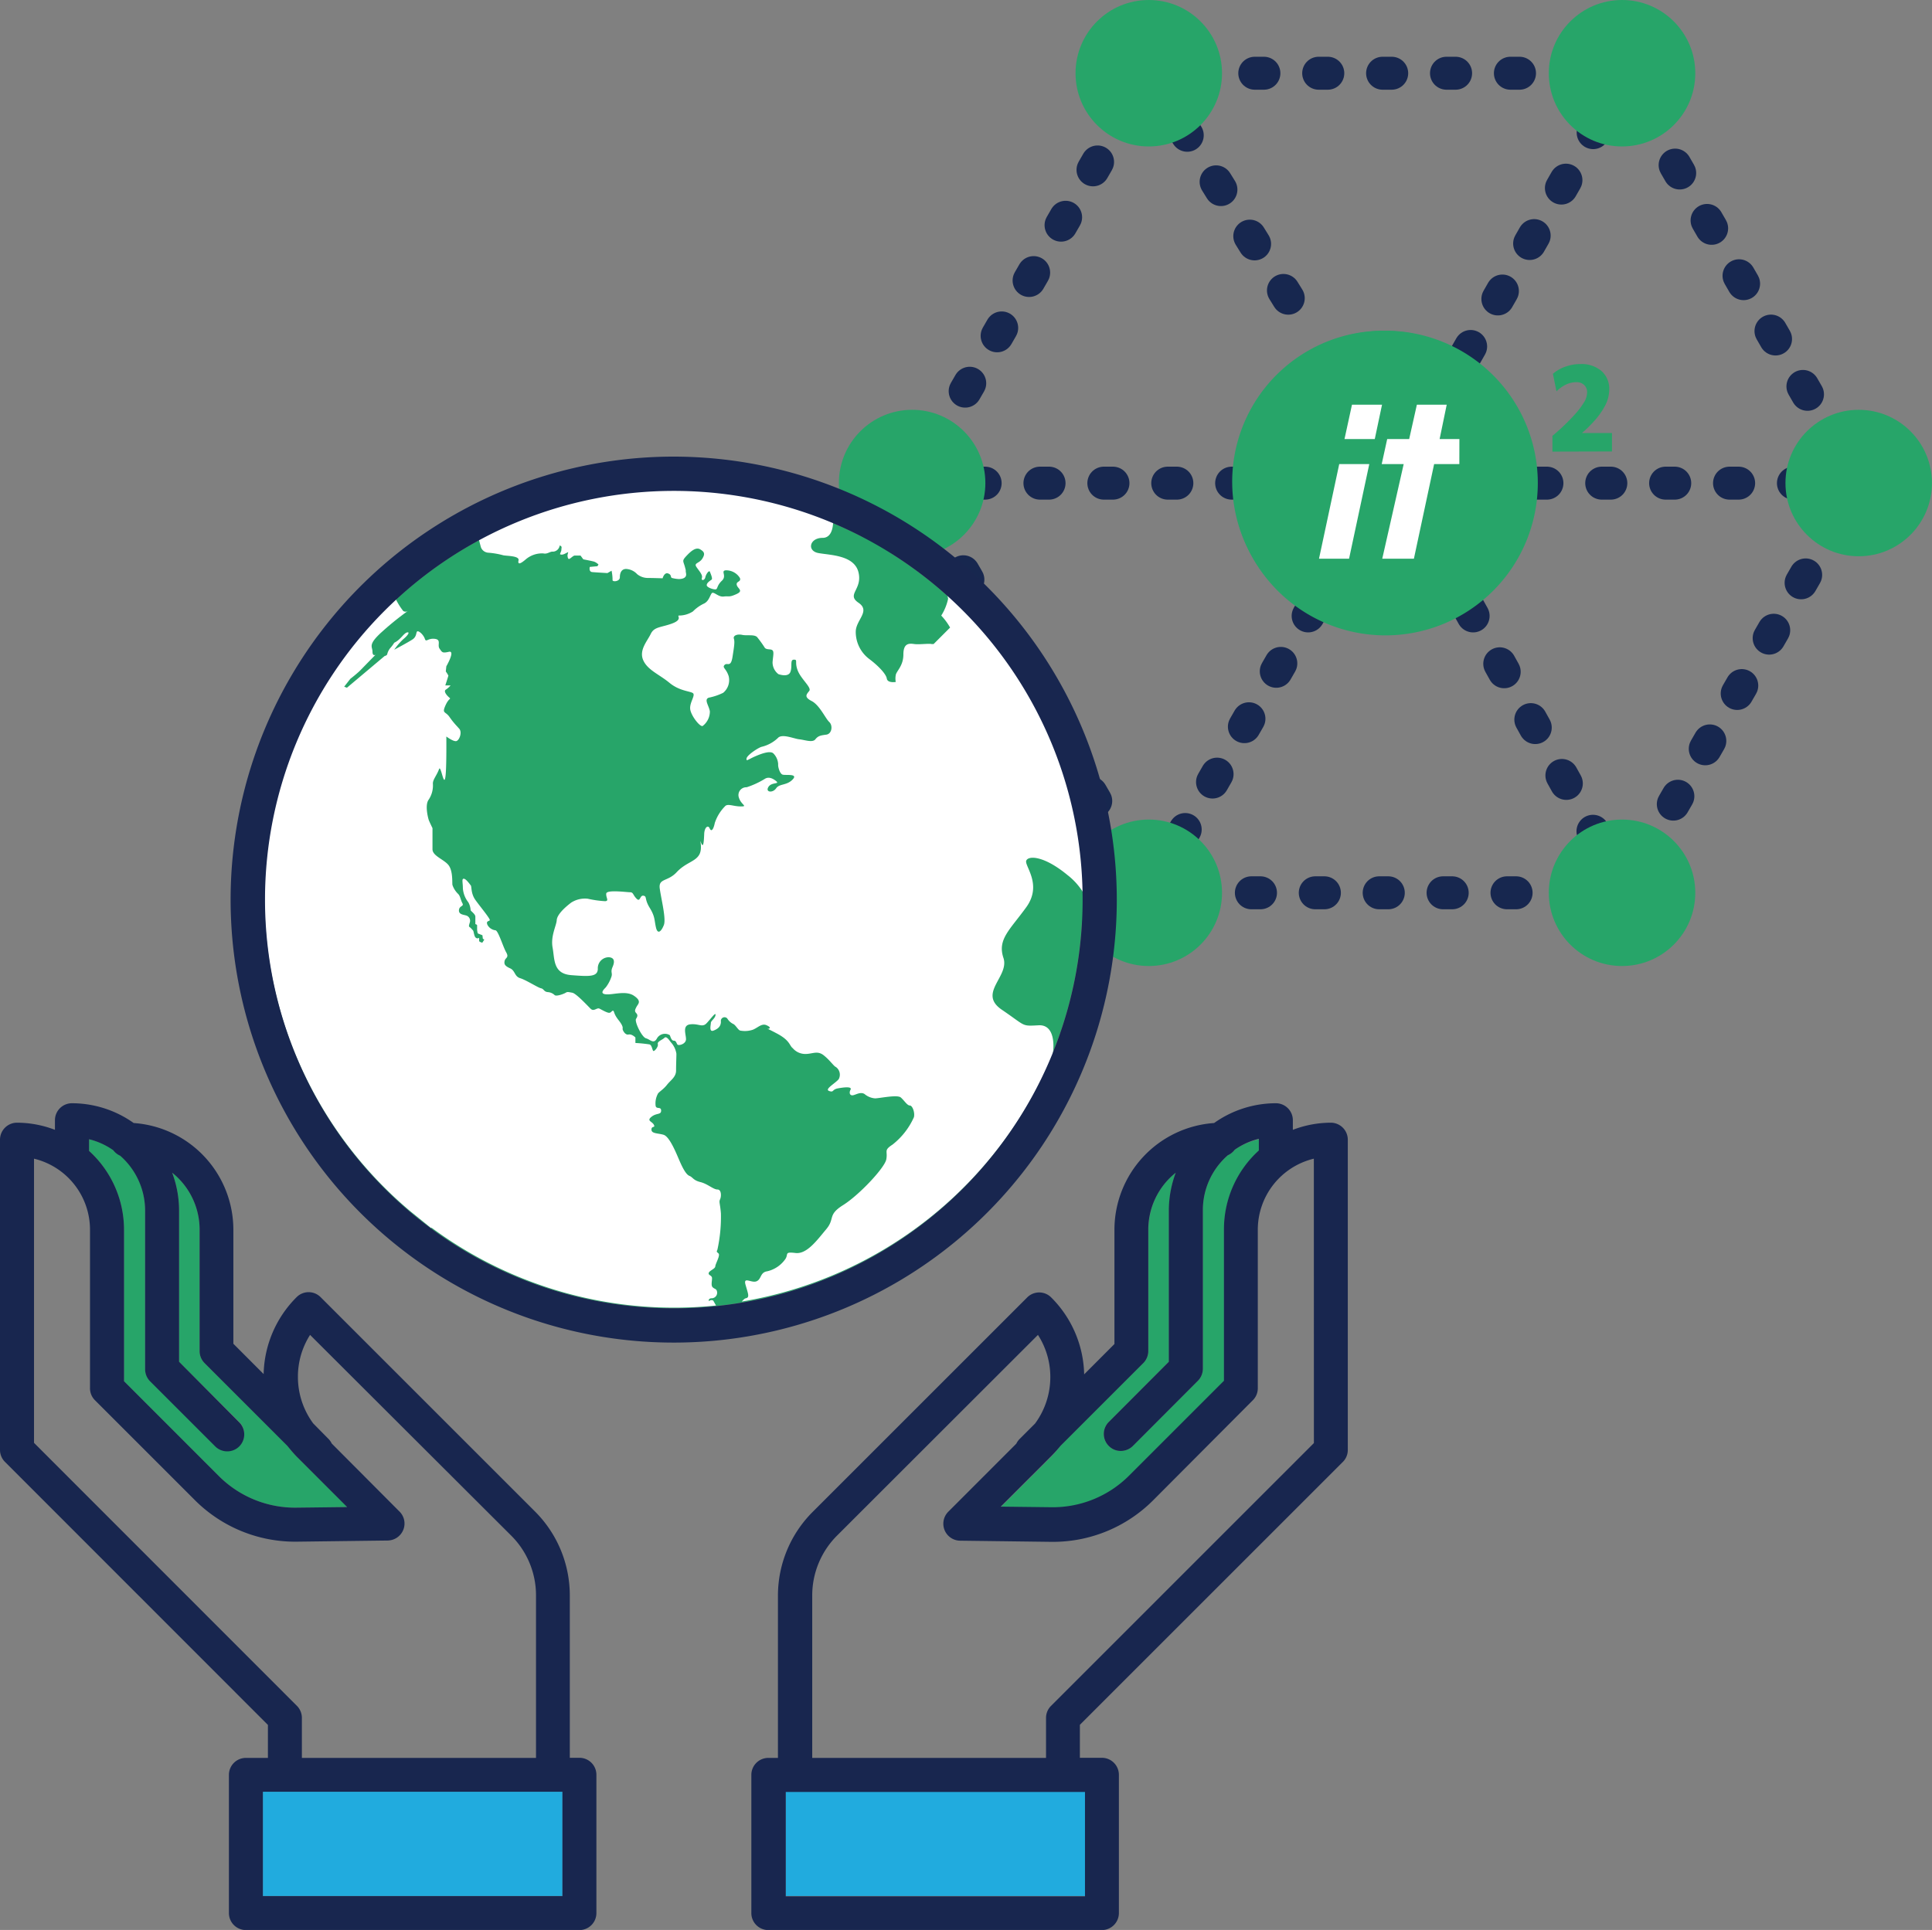
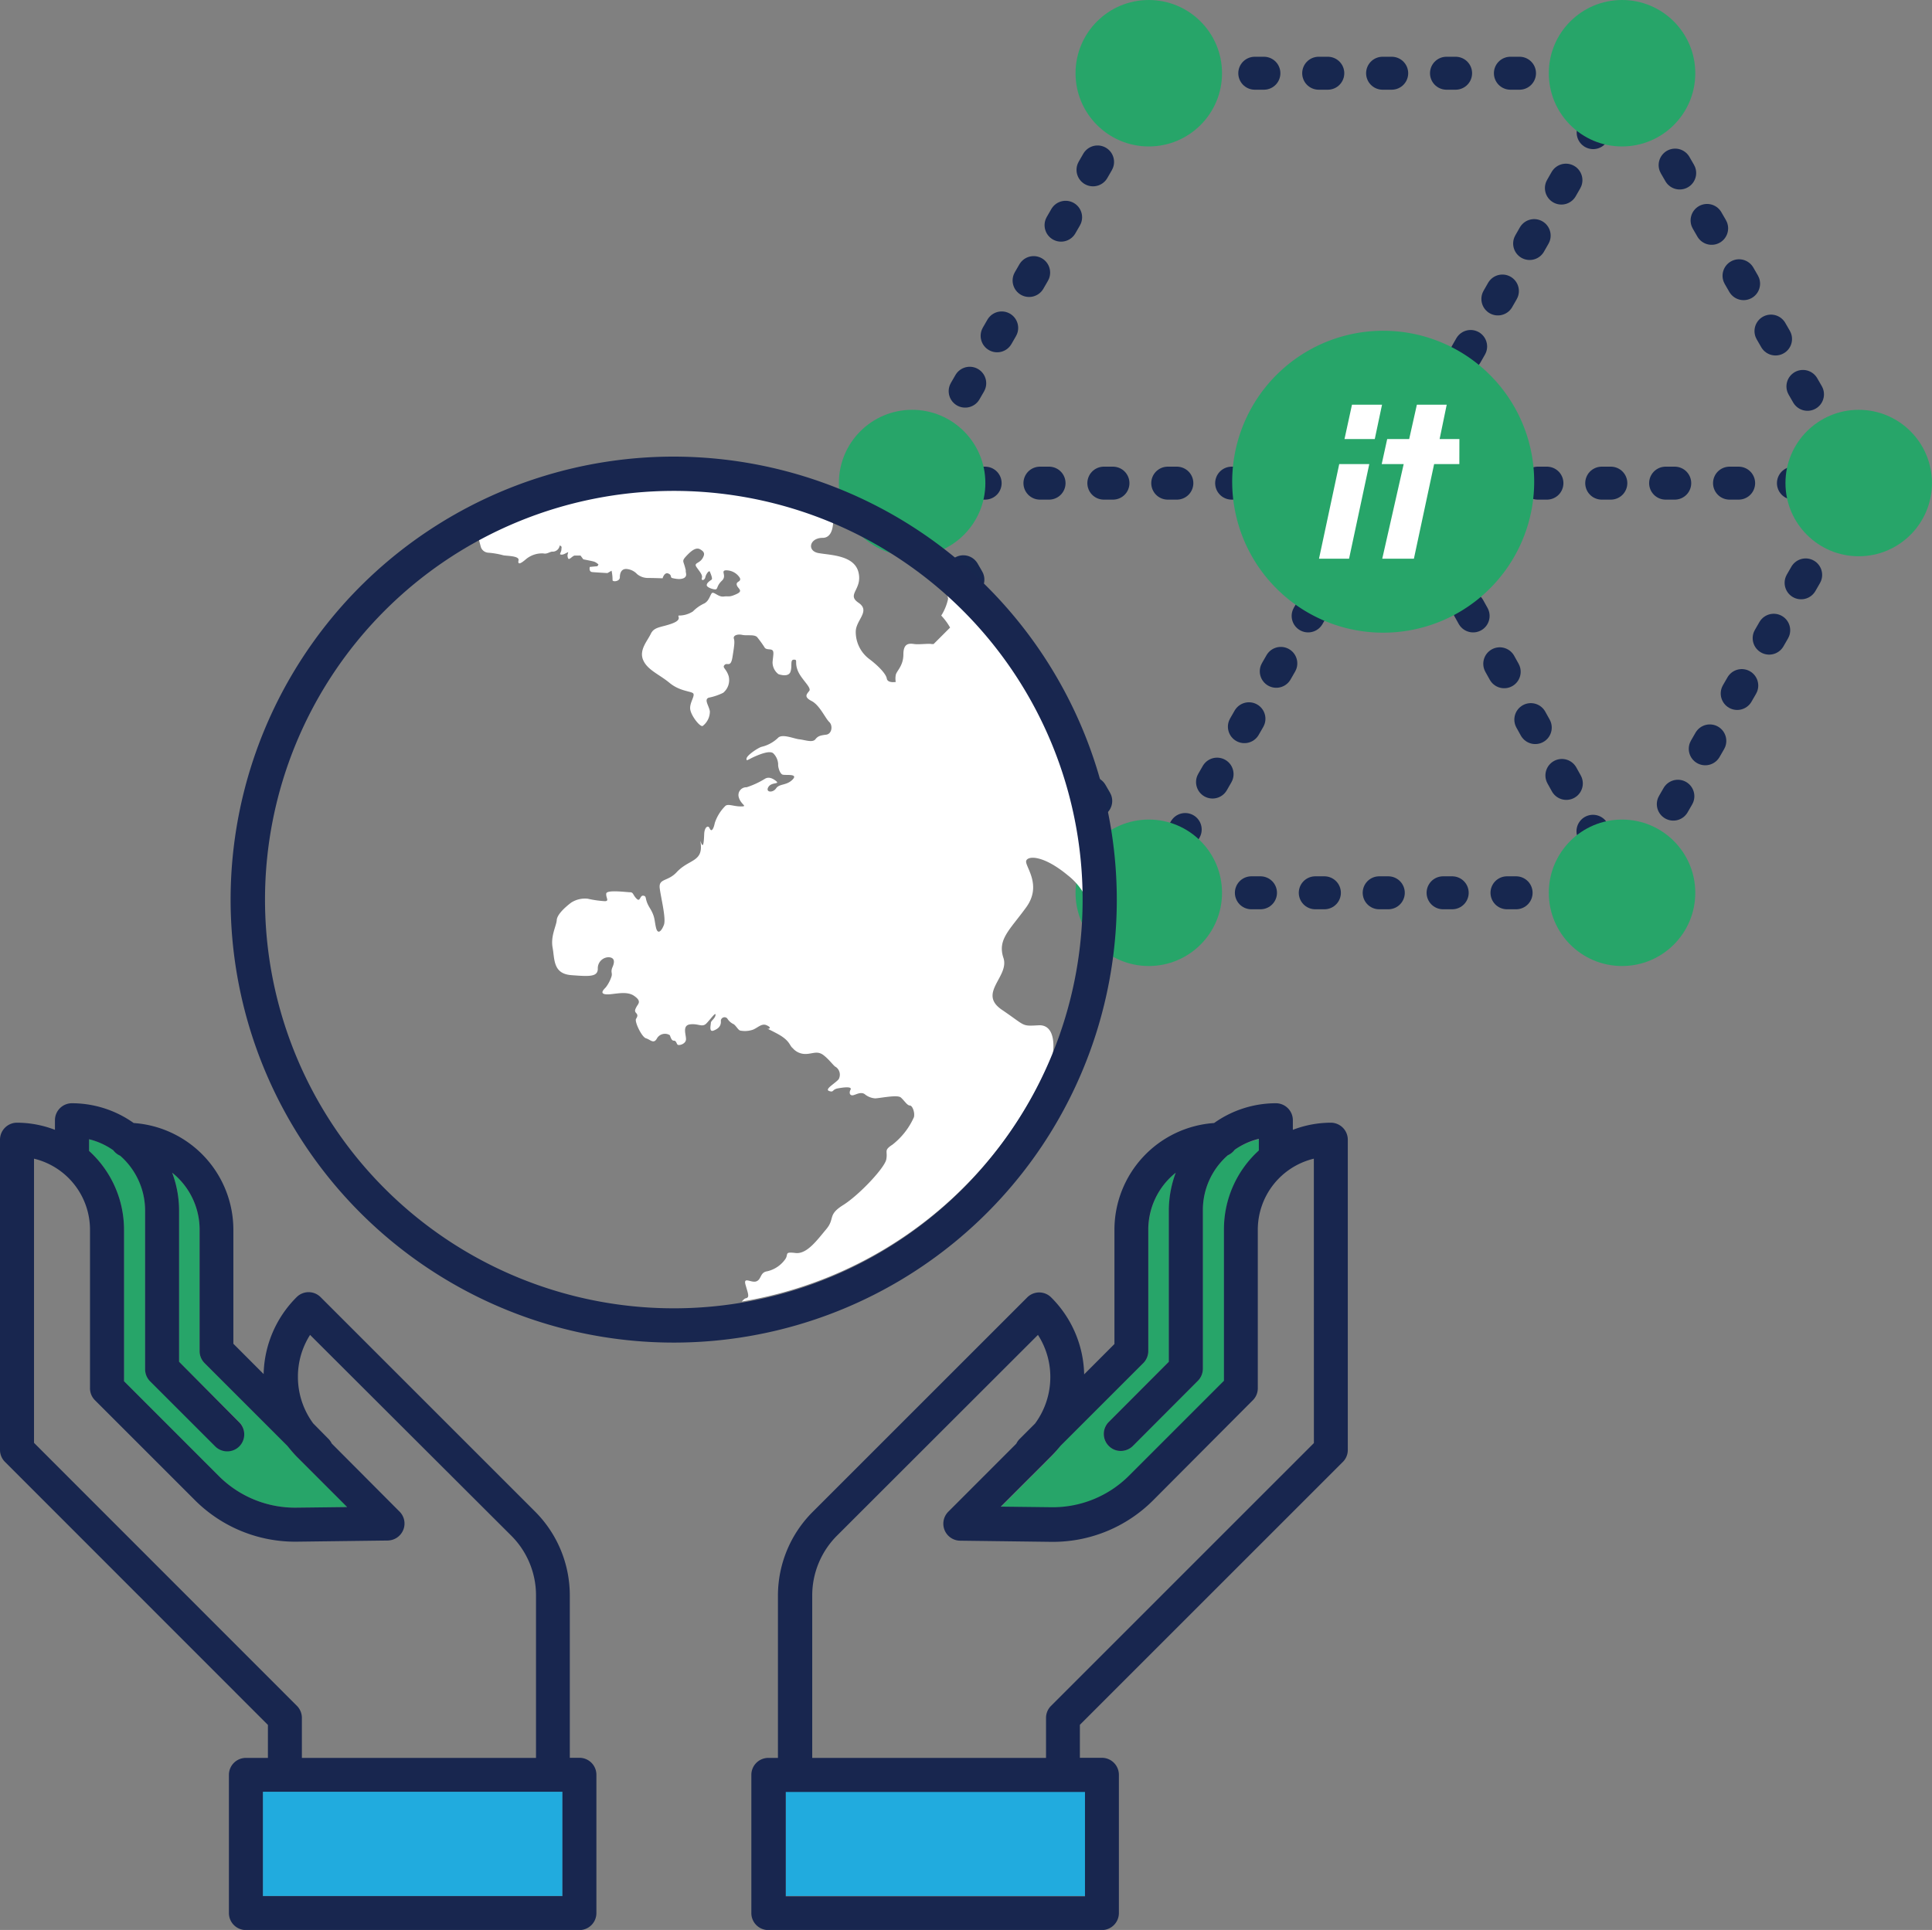
<svg xmlns="http://www.w3.org/2000/svg" width="351.61" height="351.32" viewBox="0 0 351.61 351.32">
  <rect x="0" y="0" width="351.61" height="351.32" fill="#808080" stroke="none" />
  <defs>
    <style>.cls-1{fill:none;stroke:#17274f;stroke-linecap:round;stroke-linejoin:round;stroke-width:6px;stroke-dasharray:1.66 9.97;}.cls-2{fill:#27a569;}.cls-3{fill:#fff;}.cls-4{fill:#18264f;}.cls-5{fill:#21abde;}</style>
  </defs>
  <g id="Layer_2" data-name="Layer 2">
    <g id="Layer_1-2" data-name="Layer 1">
      <polyline class="cls-1" points="276.54 13.33 276.54 13.33 227.74 13.33" />
      <line class="cls-1" x1="328.95" y1="71.78" x2="304.53" y2="29.48" />
      <line class="cls-1" x1="304.53" y1="146.38" x2="328.95" y2="104.08" />
      <polyline class="cls-1" points="227.74 162.52 227.74 162.52 276.54 162.52" />
      <line class="cls-1" x1="175.32" y1="104.08" x2="199.75" y2="146.38" />
      <line class="cls-1" x1="199.75" y1="29.48" x2="175.32" y2="71.78" />
      <line class="cls-1" x1="267.29" y1="110.67" x2="296.14" y2="162.52" />
-       <line class="cls-1" x1="209.07" y1="13.33" x2="238.63" y2="61.02" />
      <line class="cls-1" x1="279.87" y1="87.95" x2="338.27" y2="87.95" />
      <line class="cls-1" x1="166" y1="87.95" x2="224.41" y2="87.95" />
      <line class="cls-1" x1="266.82" y1="64.51" x2="296.14" y2="13.33" />
      <line class="cls-1" x1="209.07" y1="162.52" x2="239.4" y2="109.81" />
      <polygon class="cls-2" points="249.57 84.69 255.92 84.69 254.46 91.17 248.15 91.17 249.57 84.69" />
-       <path class="cls-2" d="M252.14,60.2a27.73,27.73,0,1,0,27.73,27.73A27.72,27.72,0,0,0,252.14,60.2Zm14,24.49h-4.6l-1.42,6.48h4.1v4.59h-5.05l-1.34,6.31H252l1.42-6.31h-6.22l-1.34,6.31h-5.51l1.37-6.31h-3.55V91.17h4.52l1.37-6.48h-4v-4.6h5l1.37-6.31h5.52l-1.33,6.31h6.34l1.42-6.31h5.47l-1.33,6.31h3.63Z" />
      <circle class="cls-2" cx="209.07" cy="13.33" r="13.33" />
      <circle class="cls-2" cx="166" cy="87.93" r="13.33" />
      <circle class="cls-2" cx="338.27" cy="87.93" r="13.33" />
      <circle class="cls-2" cx="295.2" cy="162.52" r="13.33" />
      <circle class="cls-2" cx="209.07" cy="162.52" r="13.33" />
      <circle class="cls-2" cx="295.2" cy="13.33" r="13.33" />
      <rect class="cls-3" x="236.41" y="67.97" width="29.91" height="37.8" />
-       <path class="cls-2" d="M282.53,82.21V79.34a39.54,39.54,0,0,0,4.17-4,14.49,14.49,0,0,0,1.67-2.25,3.5,3.5,0,0,0,.47-1.67,1.73,1.73,0,0,0-.54-1.34,1.94,1.94,0,0,0-1.41-.51A4.47,4.47,0,0,0,285,70a6.35,6.35,0,0,0-1.73,1.24l-.65-3.19a6.87,6.87,0,0,1,2.26-1.3,7.85,7.85,0,0,1,2.73-.48,5.59,5.59,0,0,1,3.84,1.26,4.3,4.3,0,0,1,1.42,3.4,6.37,6.37,0,0,1-.71,2.83,14,14,0,0,1-2.2,3.07,21.82,21.82,0,0,1-2.06,2h5.47v3.35Z" />
      <path class="cls-2" d="M251.74,60.21a27.48,27.48,0,1,0,27.47,27.48A27.47,27.47,0,0,0,251.74,60.21Zm-6.22,41.49h-5.47l3.68-17.22h5.47Zm-.83-21.78,1.36-6.25h5.47l-1.32,6.25Zm20.9,4.56H261l-3.68,17.22h-5.76l3.9-17.22h-4l1-4.56h4l1.4-6.25h5.43L262,79.92h3.6Z" />
-       <circle class="cls-2" cx="122.62" cy="163.75" r="74.4" />
-       <path class="cls-3" d="M129,231.67c-.18.45.44.45.56.85s-.25,1.42.13,1.8.72.24.81.84a1,1,0,0,1-1,1.17c-.62,0-.62.66-.35.43a.64.64,0,0,1,.66,0l.5.89a74.29,74.29,0,0,1-51.79-14.18l-.06.08-3.82-3.09A74.33,74.33,0,0,1,72,109a12.48,12.48,0,0,0,1.38,2.22.76.76,0,0,0,.84,0,52.92,52.92,0,0,0-4.55,3.66c-2.83,2.5-1.88,2.79-1.88,3.73s.56.57.56.57l-2.82,2.89c-.64.63-1.77,1.5-1.77,1.5L62.64,125l.5.19L70,119.42s.42-.09.47-.33A2.82,2.82,0,0,1,71,118a6.48,6.48,0,0,0,.75-1,3.53,3.53,0,0,0,.94-.66c.53-.47,1-1.18,1.47-1.23s0,.62-.75,1.23a11.18,11.18,0,0,0-1.66,1.93s2.5-1.32,3.34-1.88.57-1.42.9-1.47,1.09.66,1.33,1.37.51-.14,1.79,0,.42,1.13.89,1.79.47.85,1.7.57-.47,2.64-.47,2.64l-.1.94a5.45,5.45,0,0,1,.47.75c0,.09-.56,1.79-.56,1.79H82a3.92,3.92,0,0,1-.85.76c-.47.27.1,1,.57,1.41s0,0-.66,1.5,0,1,.75,2.08S83,132,83.58,132.66s0,2.16-.56,2.25-1.79-.84-1.79-.84c.09,14.13-.86,4.71-1.32,5.93s-1.13,1.89-1.13,2.64a4.63,4.63,0,0,1-.76,2.92c-.75,1-.09,3.4,0,3.68s.69,1.51.69,1.51v3.85c0,1.26,2.26,1.89,3,3s.56,3.14.63,3.49a4.06,4.06,0,0,0,1,1.6c.44.4.47,1.09.81,1.72s-.53.41-.62,1.23.78.85,1.26,1a1,1,0,0,1,.69,1.35c-.26.89-.12.57.33,1.08s.26.18.51,1.12.88.53.88.53v.57c0,.16.57.32.57.32l.37-.57s-.28-.13-.28-.22-.06-.57-.06-.57l-.85-.34a4.23,4.23,0,0,1-.12-.66v-.81c0-.14-.32-.22-.32-.22s0-.85,0-1.35-.83-1-.86-1.2a3.39,3.39,0,0,0-.41-1.41,4.67,4.67,0,0,1-1-2.55c0-1.06-.25-1.75.16-1.75s1.1,1,1.28,1.22,0,1.44.81,2.6,2.83,3.55,2.64,3.75-.71.11-.42.82a1.91,1.91,0,0,0,1.48,1c.51.13,1.36,3,1.93,4s-.14.95-.28,1.56.06.94,1,1.36.76,1.47,1.84,1.8,3.2,1.71,3.77,1.83.5.63,1.25.7a2,2,0,0,1,1.26.56c.37.25,1.69-.25,2-.45s.5-.12,1.19,0,2.7,2.28,3.32,2.9,1.14-.25,1.64,0,1.45.82,1.82.75.38-.37.63-.37.06.5,1,1.69.75,1.45.75,1.64.44,1.13,1.07,1,1.26.54,1.26.54v1a25.72,25.72,0,0,1,2.57.26c.44.12.5,1.06.69,1.19s.95-.76.82-1.25.82-.76,1.2-1.14.88.45,1.18.82a4,4,0,0,1,1,2.07c0,.75-.06,1.89-.06,3.07s-1,1.76-1.64,2.58-1.32,1.2-1.63,1.57a3.7,3.7,0,0,0-.45,2.27c.13.69,1,.06,1,.87s-.83.38-1.76,1.13.12.82.44,1.45-.44.13-.44.88,1.14.63,2.2.94,2.2,3.08,2.82,4.53,1.26,2.7,1.89,2.95.69.81,2,1.13,2.35,1.35,3.1,1.35.72,1.27.48,1.79,0,.66.15,2.55a27.92,27.92,0,0,1-.63,6.59c-.2.47-.15.38.2.72s-.56,1.86-.59,2.33S129.2,231.24,129,231.67Z" />
      <path class="cls-3" d="M197.17,162.53a11.9,11.9,0,0,0-2.87-3.22c-4.33-3.58-7.16-3.58-7.53-2.64s3,4.33,0,8.48-5.28,5.84-4.15,9.23-4.74,6.41-.29,9.43,3.5,3,6.7,2.83,2.76,4.48,2.52,5.38A74.55,74.55,0,0,1,135,236.93c.28-.32.53-.57.74-.6.75-.14.38-.88-.06-2.46s1.07-.25,2-.63.62-1.63,1.95-1.82a5.53,5.53,0,0,0,3.32-2.26c.57-.88-.25-1.32,1.83-1.07s3.95-2.38,5.59-4.33.18-2.58,3.07-4.39,7.57-6.77,7.86-8.33-.52-1.6,1.13-2.68a13.13,13.13,0,0,0,3.9-5c.2-.85-.27-2.12-.75-2.12s-1-.9-1.64-1.46-3.9.16-4.69.16a3.35,3.35,0,0,1-1.91-.79c-.72-.44-1.51.1-2.07.22s-.81-.38-.48-1-1.16-.46-2.29-.25-.69.79-1.6.48,1.07-1.36,1.73-2.14a1.71,1.71,0,0,0-.51-2.23c-.37-.13-1.09-1.25-2.23-2.14s-2-.23-3.32-.23a3,3,0,0,1-2.3-1.06c-.63-.47-.44-1.41-3-2.73-1.11-.59-1.53-.77-1.62-.82.06,0,.27.07.33,0s.41-.22-.47-.62-1.6.46-2.48.81a4.51,4.51,0,0,1-2.32.16c-.38-.09-.82-1-1.26-1.2a2.57,2.57,0,0,1-1.09-1,.67.67,0,0,0-1.16.57c0,.81-.45,1.29-1.33,1.63s-.5-1-.5-1.39.78-.81.85-1.44-.79.6-1.6,1.47-1.39.07-2.95.22-.82,1.8-.82,2.7-1.32,1.23-1.54,1-.22-.72-.68-.72-.61-.76-.73-1a1.68,1.68,0,0,0-2.33.57c-.6,1.13-1.23.21-2,0s-2.13-3.05-1.81-3.55.31-.73,0-1.07-.19-.6.09-1.13,1-1-.48-2-3.85-.13-5.11-.26-.25-1,0-1.28a6.59,6.59,0,0,0,1-1.88c.27-.76-.21-.82.23-1.83s.31-1.69-.69-1.76a2,2,0,0,0-2,2.14c-.06,1.44-1.51,1.38-4.84,1.12s-3-2.89-3.39-5,.69-4,.75-5,1.39-2.26,2.64-3.21a4.66,4.66,0,0,1,3-.7,19.17,19.17,0,0,0,3.18.45c.76-.06.12-.62.19-1.38s3.7-.25,4.33-.25.51.5,1.2,1.18.57-.68,1.25-.55.13.57,1.13,2.2.82,2.2,1.14,3.58,1,.69,1.44-.45-.5-4.77-.75-6.65,1.44-1.2,3.07-2.95,3.33-1.89,4.09-3.15-.07-3.32.37-2.19.51-.44.56-1.64.7-1.7,1-1,.69.19.93-1a7.8,7.8,0,0,1,1.83-3c.49-.6,1.51,0,2.89,0s.06-.26-.35-1.64a1.42,1.42,0,0,1,1.42-1.85,15.27,15.27,0,0,0,3.33-1.54c.5-.31,1.16-.28,2,.38s-.82.16-1.38,1.13.82,1.1,1.42.22,1.91-.47,3-1.6-1.29-.72-1.82-.89-.87-1.47-.81-1.89a3,3,0,0,0-.9-2c-.57-.47-2,0-3.3.57s-1.65,1-1.55.37,2.2-2,2.77-2.12a6.46,6.46,0,0,0,2.92-1.59c.76-.86,2.92.13,3.91.23s2.4.66,2.92,0,1-.71,2-.85,1.23-1.64.52-2.31-1.74-3.06-3.2-3.81-.9-1.23-.43-1.84-1.47-2.12-2.09-3.69.06-2-.7-2-.26,1.14-.63,2.2-2,.5-2.19.44a2.7,2.7,0,0,1-1.07-2.14c.06-1,.31-1.88,0-2.19s-1-.06-1.39-.44a20.14,20.14,0,0,0-1.44-2c-.57-.5-1.82-.19-2.7-.38s-1.69.12-1.51.69.07,1.32-.25,3.33-.95.94-1.44,1.45.3.62.75,2.07a3,3,0,0,1-1,3A10.49,10.49,0,0,1,129,127c-.95.32.06,1.5.19,2.51a3.31,3.31,0,0,1-1.32,2.65c-.5.18-2.13-1.9-2.26-3.09s1-2.51.5-2.89-2.45-.37-4.28-1.89-4-2.32-4.78-4.14.76-3.45,1.39-4.77,1.89-1.14,3.9-1.89.75-1.44,1.25-1.44a4.67,4.67,0,0,0,2.52-.75,6.94,6.94,0,0,1,2.06-1.45c.82-.44,1-1.32,1.33-1.82s1.19.69,2.2.56.93.19,2.32-.44.2-1,.06-1.69.88-.5.57-1.26a2.94,2.94,0,0,0-2.61-1.38c-.91.13.28,1-.65,1.88s-.76,1.45-1.08,1.57-1.69-.31-1.69-.75.63-.82.88-1-.19-1.14-.31-1.45-.69.38-.82,1-.81.7-.63.13-.5-1.25-1-2,.51-.62,1.07-1.5.37-1.26-.38-1.7-1.62.25-2.5,1.19-.57.89-.26,2.08,0,0,.19,1.13-1.45,1-1.45,1a6.05,6.05,0,0,1-1.12-.19c-.33-.13,0-.57-.7-.82s-1,.88-1,.88-1.89-.06-2.64-.06a3.08,3.08,0,0,1-2-.7,2.94,2.94,0,0,0-2-.94c-.83,0-1.14.69-1.14,1.51s-1.39.88-1.33.5a7.93,7.93,0,0,0-.18-1.69l-.75.43s-2.07-.12-2.76-.18-.45-.94-.45-.94l1.39-.13.19-.31a2.44,2.44,0,0,0-.76-.51c-.37-.12-2-.43-2-.43l-.51-.69H104.6c-.31,0-.81.62-1.06.62s-.26-.69-.26-.69l.13-.57-.63.32c-.63.31-.87.06-.87.06l.24-.63.06-.69s-.37-.44-.37-.13a1.3,1.3,0,0,1-1.19,1c-.57-.07-1,.5-1.77.32a4.59,4.59,0,0,0-3.25,1.13c-.88.75-1.45,1-1.26.12s-2.46-.76-2.89-.94a14.59,14.59,0,0,0-2.64-.44,1.53,1.53,0,0,1-1.32-1L87.09,98a74.63,74.63,0,0,1,64.54-3.22c0,1.18-.27,3.13-1.92,3.13-2.39,0-2.9,2.38-.75,2.77s6.52.37,7.28,3.51-2.26,4,0,5.53-.5,3.14-.5,5.28a6.17,6.17,0,0,0,2.51,5c1.5,1.13,3,2.64,3.14,3.52s1.63.62,1.63.62a3.47,3.47,0,0,1,0-1.25c.12-.75,1.39-1.64,1.39-3.77s1.12-2,2-1.88,2.63-.13,3.13,0l.37,0,3-3a11,11,0,0,0-1.61-2.18,9.46,9.46,0,0,0,1.25-3.06,5.88,5.88,0,0,0-.3-1.11c1.23,1.1,2.36,2.3,3.53,3.48l.19-.19,1.8,1.78-.19.2c.82.9,1.63,1.82,2.42,2.77l0,0A74,74,0,0,1,197.17,162.53Z" />
      <path class="cls-4" d="M122.62,89.36a74.4,74.4,0,1,1-74.39,74.39,74.4,74.4,0,0,1,74.39-74.39m0-6.24a80.64,80.64,0,1,0,80.63,80.63,80.72,80.72,0,0,0-80.63-80.63Z" />
      <path class="cls-2" d="M229.12,207.38v2.13a19.35,19.35,0,0,0-6.35,14.33v27.59l-17.28,17.28a19.63,19.63,0,0,1-14.12,5.74l-9.22-.11,9.18-9.18a25.91,25.91,0,0,0,1.7-2l15.07-15.07a3.1,3.1,0,0,0,.91-2.19v-22.1a13.27,13.27,0,0,1,5-10.37,19.62,19.62,0,0,0-1.26,6.83v27.59L201.8,258.84a3.08,3.08,0,0,0,0,4.38,3,3,0,0,0,2.17.9,3.12,3.12,0,0,0,2.2-.9L218,251.36a3.12,3.12,0,0,0,.91-2.18V220.3a13.25,13.25,0,0,1,4.54-10,3.21,3.21,0,0,0,1.25-1A13.08,13.08,0,0,1,229.12,207.38Z" />
      <rect class="cls-5" x="142.97" y="326.16" width="54.52" height="18.97" />
      <path class="cls-4" d="M242.23,204.37a19.36,19.36,0,0,0-6.94,1.3v-1.74a3.09,3.09,0,0,0-3.08-3.1,19.43,19.43,0,0,0-11.25,3.6,19.49,19.49,0,0,0-18.14,19.41v20.82l-5.51,5.52a20.38,20.38,0,0,0-6-14,3.08,3.08,0,0,0-4.37,0l-39,39a21.55,21.55,0,0,0-6.36,15.35V320h-1.75a3.09,3.09,0,0,0-3.09,3.1v25.14a3.09,3.09,0,0,0,3.09,3.1h60.7a3.1,3.1,0,0,0,3.1-3.1V323.08a3.1,3.1,0,0,0-3.1-3.1h-4v-6l47.85-47.85a3.06,3.06,0,0,0,.91-2.18V207.46A3.1,3.1,0,0,0,242.23,204.37ZM193,263.2l15.07-15.07a3.1,3.1,0,0,0,.91-2.19v-22.1a13.27,13.27,0,0,1,5-10.37,19.62,19.62,0,0,0-1.26,6.83v27.59L201.8,258.84a3.08,3.08,0,0,0,0,4.38,3,3,0,0,0,2.17.9,3.12,3.12,0,0,0,2.2-.9L218,251.36a3.12,3.12,0,0,0,.91-2.18V220.3a13.25,13.25,0,0,1,4.54-10,3.21,3.21,0,0,0,1.25-1,13.08,13.08,0,0,1,4.4-2v2.13a19.35,19.35,0,0,0-6.35,14.33v27.59l-17.28,17.28a19.63,19.63,0,0,1-14.12,5.74l-9.22-.11,9.18-9.18A25.91,25.91,0,0,0,193,263.2Zm4.46,63v19H143v-19Zm41.66-63.51-47.86,47.86a3.09,3.09,0,0,0-.89,2.18V320H147.82v-29.5a15.39,15.39,0,0,1,4.55-11L188.9,243a14.09,14.09,0,0,1,2.25,7.69,14.24,14.24,0,0,1-2.78,8.45l-2.83,2.83a3.11,3.11,0,0,0-.58.83l-12.37,12.38a3.09,3.09,0,0,0,2.14,5.28l16.56.21a25.77,25.77,0,0,0,18.57-7.56L228,254.9a3.06,3.06,0,0,0,.91-2.19V223.84a13.31,13.31,0,0,1,10.2-12.92Z" />
      <path class="cls-2" d="M16.21,207.38v2.13a19.36,19.36,0,0,1,6.36,14.33v27.59l17.27,17.28A19.63,19.63,0,0,0,54,274.45l9.22-.11L54,265.16c-.61-.63-1.16-1.29-1.7-2L37.23,248.13a3.09,3.09,0,0,1-.9-2.19v-22.1a13.28,13.28,0,0,0-5-10.37,19.62,19.62,0,0,1,1.26,6.83v27.59l10.95,10.95a3.09,3.09,0,0,1-2.18,5.28,3.11,3.11,0,0,1-2.19-.9L27.31,251.36a3.11,3.11,0,0,1-.9-2.18V220.3a13.29,13.29,0,0,0-4.54-10,3.17,3.17,0,0,1-1.26-1A13.08,13.08,0,0,0,16.21,207.38Z" />
      <rect class="cls-5" x="47.84" y="326.16" width="54.52" height="18.97" />
      <path class="cls-4" d="M0,207.46v56.48a3.06,3.06,0,0,0,.91,2.18L48.76,314v6h-4a3.09,3.09,0,0,0-3.1,3.1v25.14a3.1,3.1,0,0,0,3.1,3.1h60.69a3.09,3.09,0,0,0,3.09-3.1V323.08a3.09,3.09,0,0,0-3.09-3.1H103.7v-29.5a21.58,21.58,0,0,0-6.35-15.35l-39-39a3.08,3.08,0,0,0-4.37,0,20.38,20.38,0,0,0-6,14l-5.51-5.52V223.84a19.49,19.49,0,0,0-18.14-19.41,19.43,19.43,0,0,0-11.25-3.6,3.09,3.09,0,0,0-3.08,3.1v1.74a19.36,19.36,0,0,0-6.94-1.3A3.1,3.1,0,0,0,0,207.46Zm54,57.7,9.18,9.18-9.22.11a19.63,19.63,0,0,1-14.12-5.74L22.57,251.43V223.84a19.36,19.36,0,0,0-6.36-14.33v-2.13a13.08,13.08,0,0,1,4.4,2,3.17,3.17,0,0,0,1.26,1,13.29,13.29,0,0,1,4.54,10v28.88a3.11,3.11,0,0,0,.9,2.18l11.86,11.86a3.11,3.11,0,0,0,2.19.9,3.09,3.09,0,0,0,2.18-5.28L32.59,247.89V220.3a19.62,19.62,0,0,0-1.26-6.83,13.28,13.28,0,0,1,5,10.37v22.1a3.09,3.09,0,0,0,.9,2.19L52.3,263.2C52.84,263.87,53.39,264.53,54,265.16Zm48.36,61v19H47.84v-19ZM6.19,210.92a13.31,13.31,0,0,1,10.19,12.92v28.87a3.06,3.06,0,0,0,.91,2.19l18.18,18.18A25.79,25.79,0,0,0,54,280.64l16.56-.21a3.12,3.12,0,0,0,2.83-1.93,3.07,3.07,0,0,0-.69-3.35L60.37,262.77a3.11,3.11,0,0,0-.58-.83L57,259.11a14.24,14.24,0,0,1-2.78-8.45A14.09,14.09,0,0,1,56.43,243L93,279.5a15.35,15.35,0,0,1,4.55,11V320H54.94v-7.29a3.1,3.1,0,0,0-.9-2.18L6.19,262.65Z" />
    </g>
  </g>
</svg>